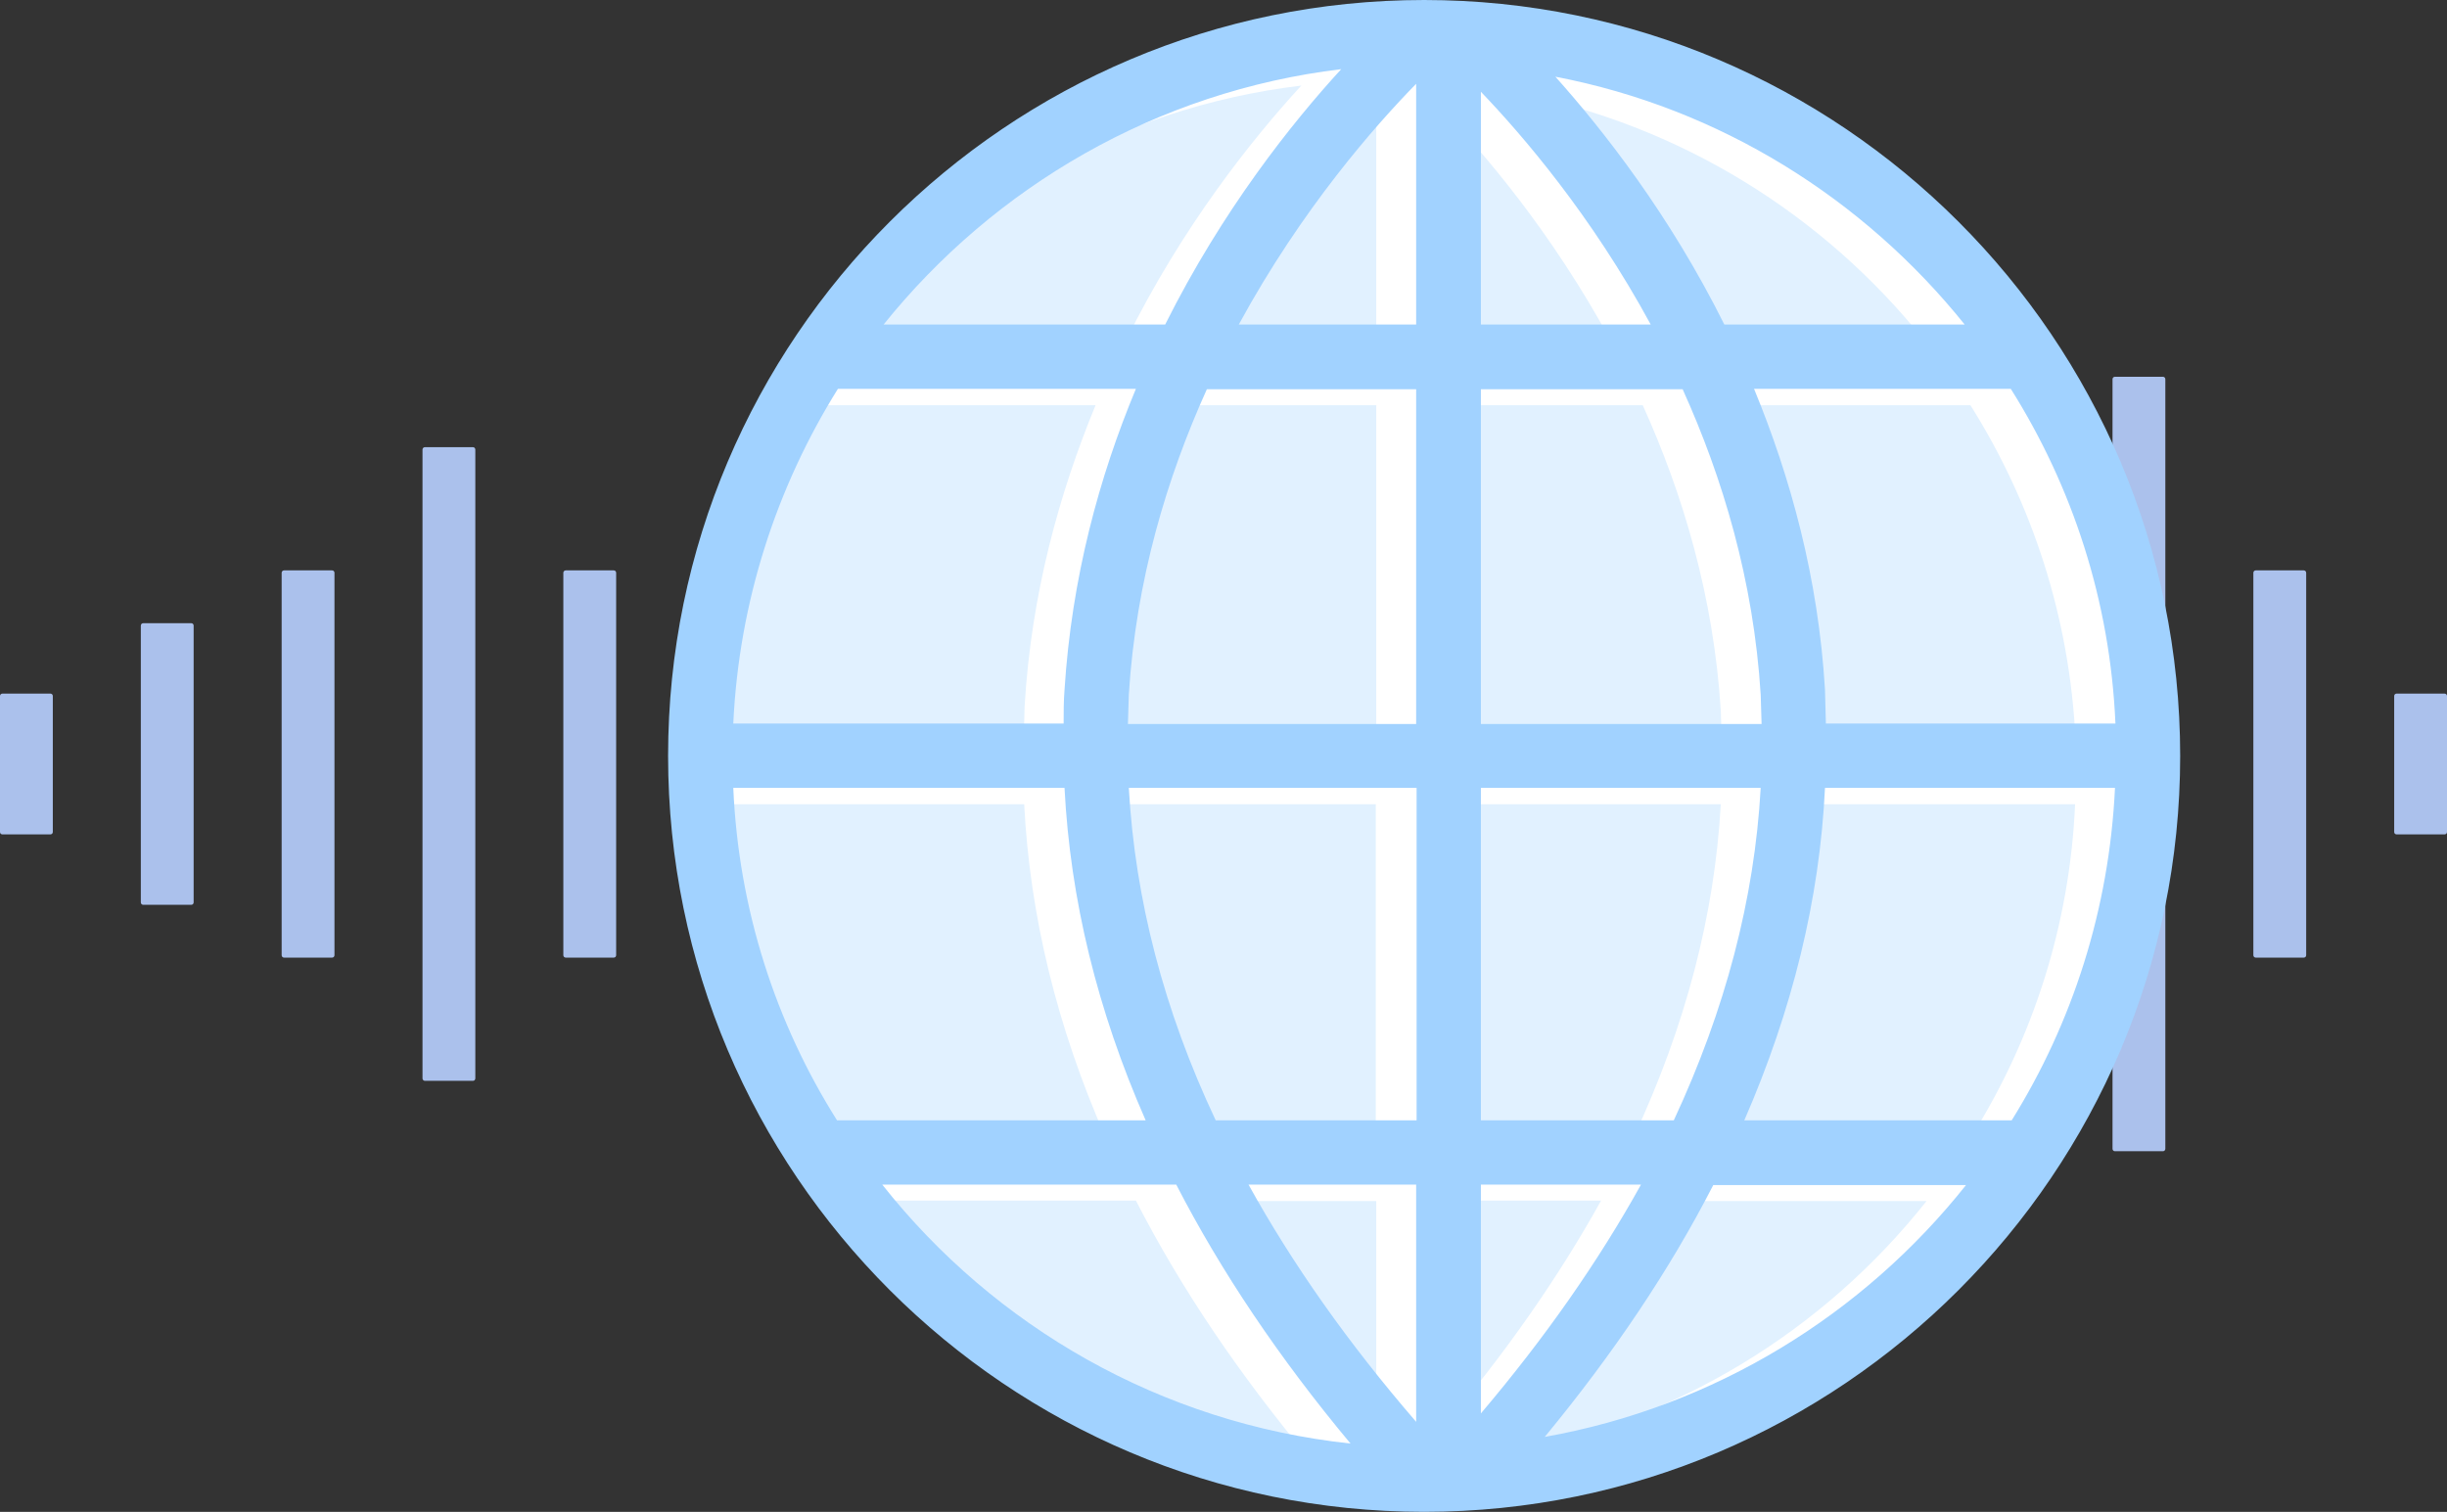
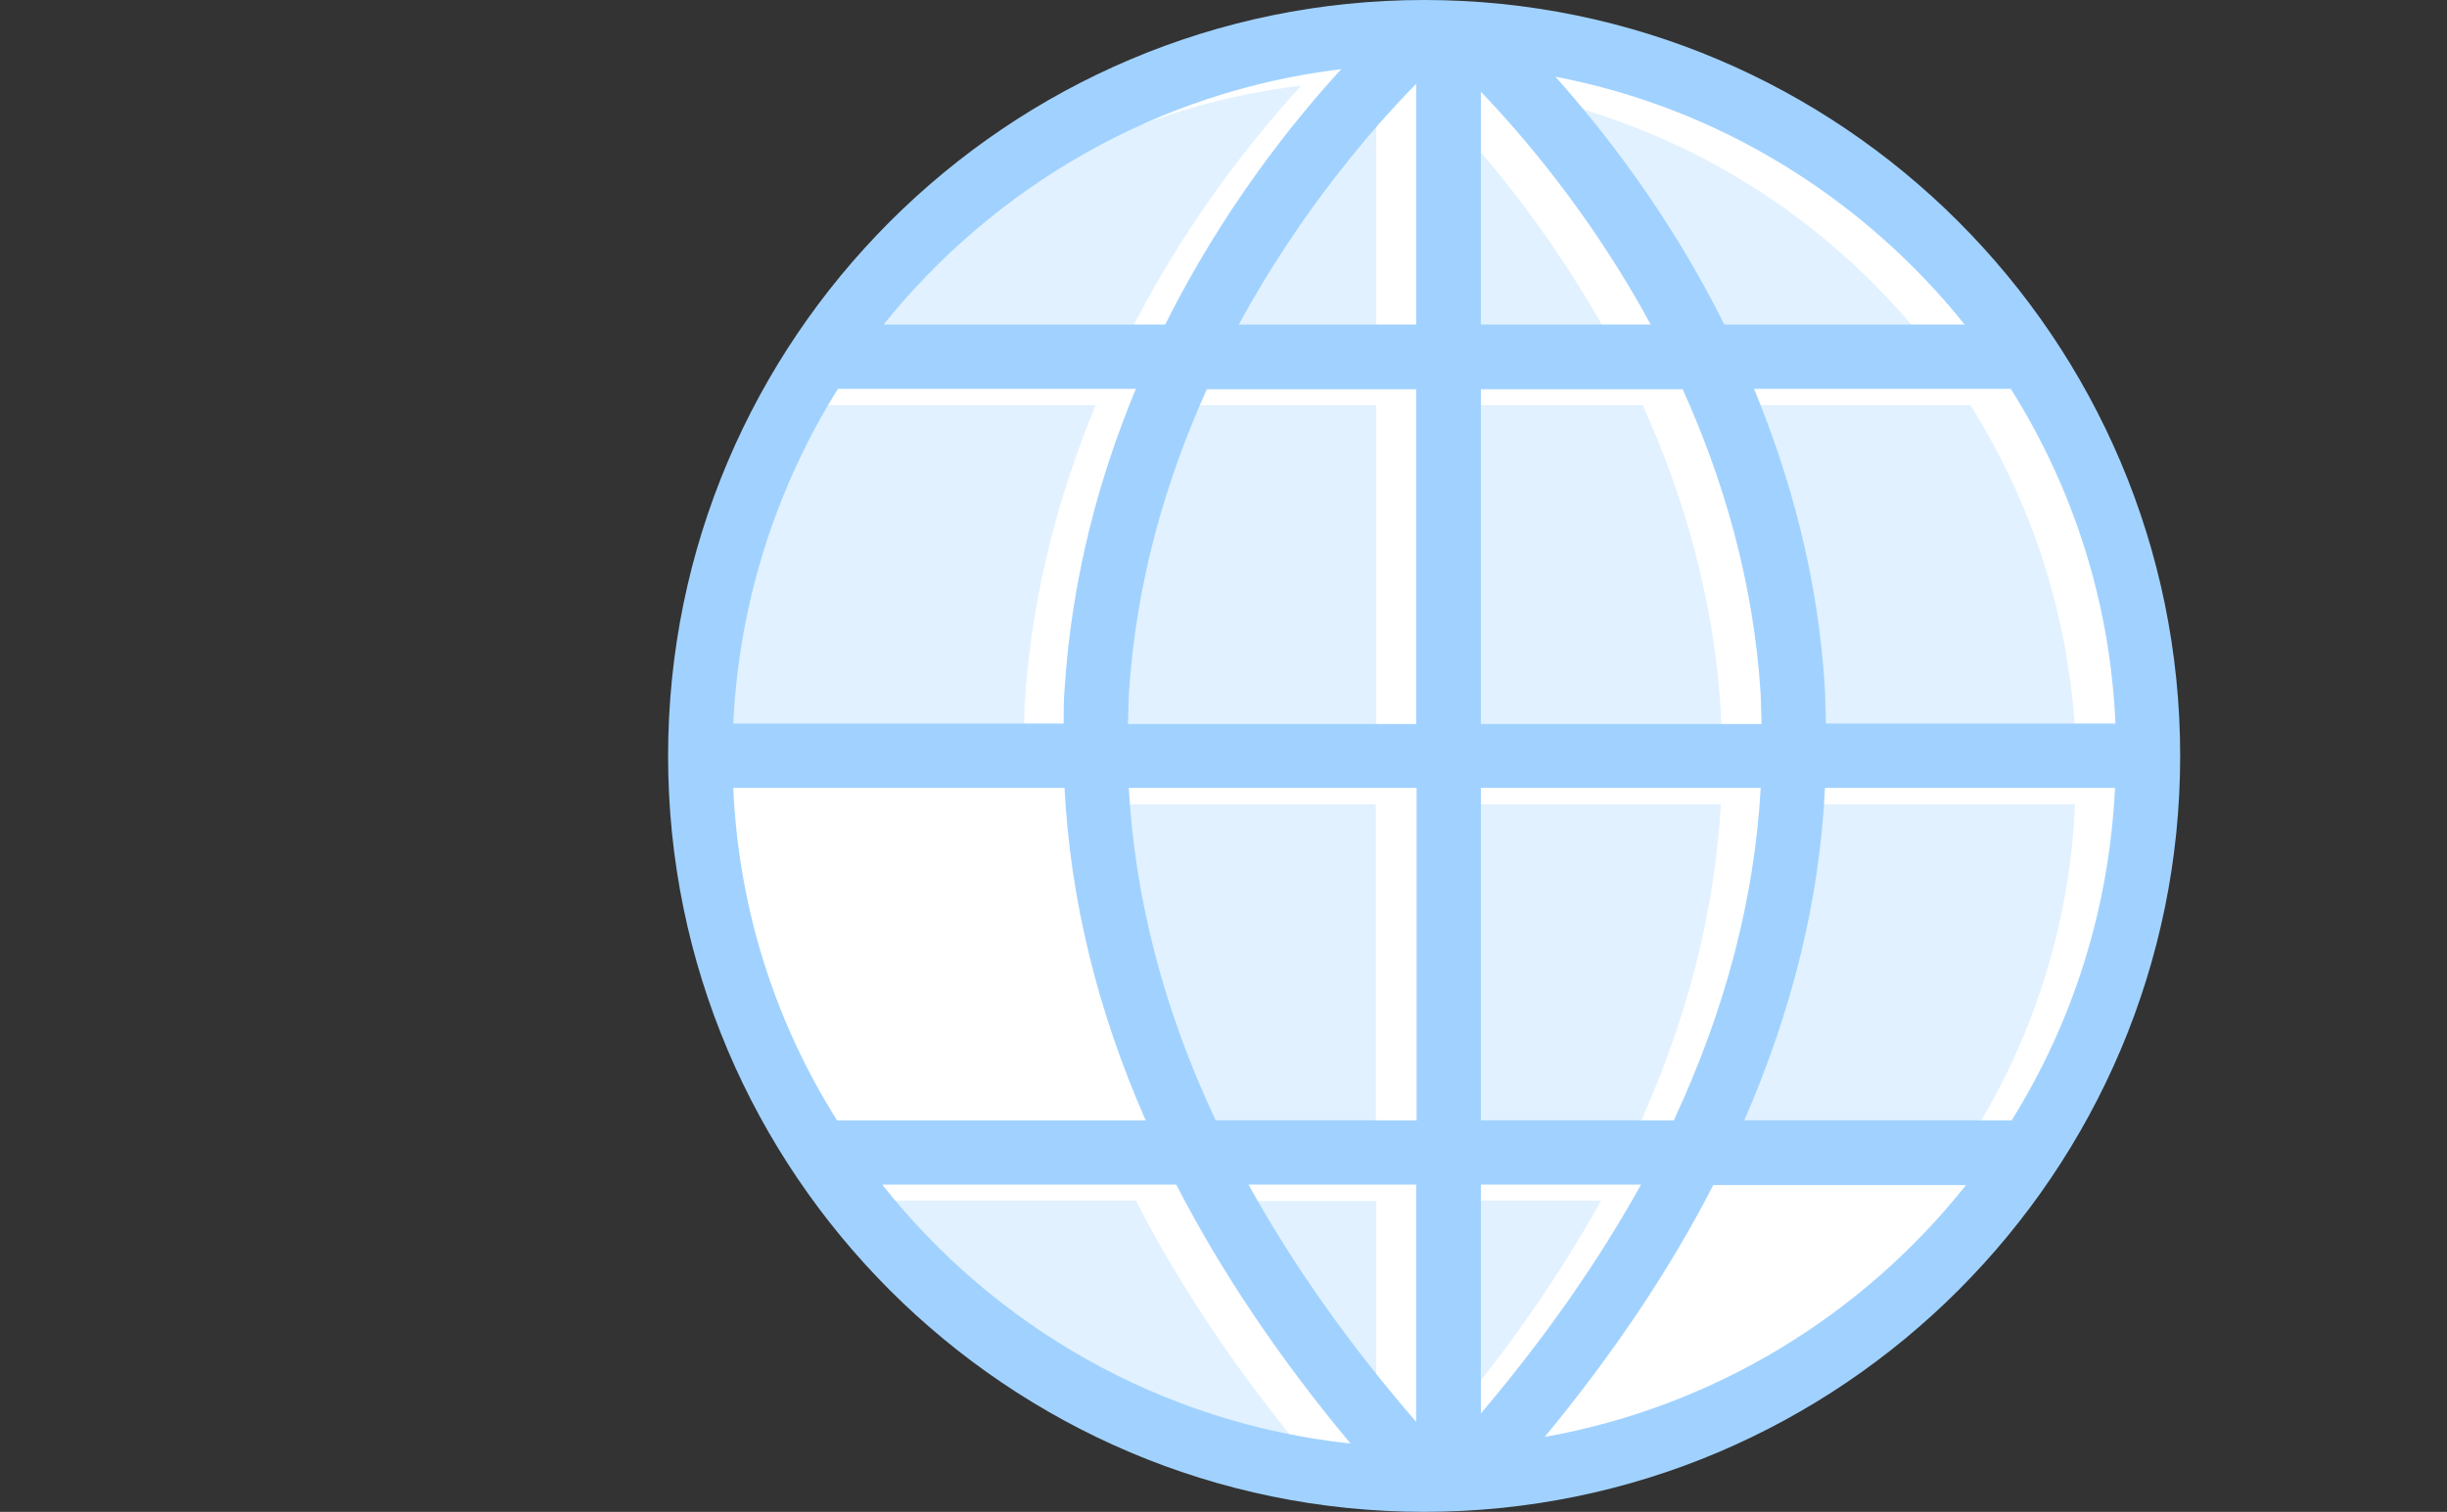
<svg xmlns="http://www.w3.org/2000/svg" width="513" height="317" viewBox="0 0 513 317" fill="none">
  <rect x="0" y="0" width="513" height="317" fill="#333333" stroke="none" />
-   <path fill-rule="evenodd" clip-rule="evenodd" d="M442.878 79.5C442.878 79.224 443.102 79 443.378 79H453.45C453.726 79 453.95 79.224 453.95 79.5V240.889C453.95 241.165 453.726 241.389 453.45 241.389H443.378C443.102 241.389 442.878 241.165 442.878 240.889V79.5ZM89.076 93.763C88.8 93.763 88.576 93.986 88.576 94.263V226.126C88.576 226.402 88.8 226.626 89.076 226.626H99.148C99.424 226.626 99.648 226.402 99.648 226.126V94.263C99.648 93.986 99.424 93.763 99.148 93.763H89.076ZM59.549 119.597C59.273 119.597 59.049 119.821 59.049 120.097V200.292C59.049 200.568 59.273 200.792 59.549 200.792H69.621C69.897 200.792 70.121 200.568 70.121 200.292V120.097C70.121 119.821 69.897 119.597 69.621 119.597H59.549ZM118.101 120.097C118.101 119.821 118.325 119.597 118.601 119.597H128.673C128.949 119.597 129.173 119.821 129.173 120.097V200.292C129.173 200.568 128.949 200.792 128.673 200.792H118.601C118.325 200.792 118.101 200.568 118.101 200.292V120.097ZM148.128 130.669C147.852 130.669 147.628 130.893 147.628 131.169V189.22C147.628 189.496 147.852 189.72 148.128 189.72H158.2C158.476 189.72 158.7 189.496 158.7 189.22V131.169C158.7 130.893 158.476 130.669 158.2 130.669H148.128ZM29.525 131.169C29.525 130.893 29.749 130.669 30.025 130.669H40.097C40.373 130.669 40.597 130.893 40.597 131.169V189.22C40.597 189.496 40.373 189.72 40.097 189.72H30.025C29.749 189.72 29.525 189.496 29.525 189.22V131.169ZM177.652 104.835C177.376 104.835 177.152 105.058 177.152 105.335V215.054C177.152 215.33 177.376 215.554 177.652 215.554H187.724C188 215.554 188.224 215.33 188.224 215.054V105.335C188.224 105.058 188 104.835 187.724 104.835H177.652ZM206.677 116.407C206.677 116.131 206.901 115.907 207.177 115.907H217.249C217.525 115.907 217.749 116.13 217.749 116.407V203.982C217.749 204.258 217.525 204.482 217.249 204.482H207.177C206.901 204.482 206.677 204.258 206.677 203.982V116.407ZM236.702 134.36C236.425 134.36 236.202 134.584 236.202 134.86V185.529C236.202 185.805 236.425 186.029 236.702 186.029H246.773C247.05 186.029 247.273 185.805 247.273 185.529V134.86C247.273 134.584 247.05 134.36 246.773 134.36H236.702ZM265.728 149.622C265.728 149.346 265.952 149.122 266.228 149.122H276.3C276.576 149.122 276.8 149.346 276.8 149.622V170.766C276.8 171.043 276.576 171.266 276.3 171.266H266.228C265.952 171.266 265.728 171.043 265.728 170.766V149.622ZM295.751 145.432C295.475 145.432 295.251 145.656 295.251 145.932V174.457C295.251 174.733 295.475 174.957 295.751 174.957H305.823C306.099 174.957 306.323 174.733 306.323 174.457V145.932C306.323 145.656 306.099 145.432 305.823 145.432H295.751ZM501.928 145.932C501.928 145.656 502.152 145.432 502.428 145.432H512.5C512.776 145.432 513 145.656 513 145.932V174.457C513 174.733 512.776 174.957 512.5 174.957H502.428C502.152 174.957 501.928 174.733 501.928 174.457V145.932ZM0.5 145.432C0.224 145.432 0 145.656 0 145.932V174.457C0 174.733 0.224 174.957 0.5 174.957H10.572C10.848 174.957 11.072 174.733 11.072 174.457V145.932C11.072 145.656 10.848 145.432 10.572 145.432H0.5ZM324.777 134.86C324.777 134.584 325.001 134.36 325.277 134.36H335.349C335.625 134.36 335.849 134.584 335.849 134.86V185.529C335.849 185.805 335.625 186.029 335.349 186.029H325.277C325.001 186.029 324.777 185.805 324.777 185.529V134.86ZM354.802 119.597C354.526 119.597 354.302 119.821 354.302 120.097V200.292C354.302 200.568 354.526 200.792 354.802 200.792H364.874C365.15 200.792 365.374 200.568 365.374 200.292V120.097C365.374 119.821 365.15 119.597 364.874 119.597H354.802ZM472.404 120.097C472.404 119.821 472.628 119.597 472.904 119.597H482.976C483.252 119.597 483.476 119.821 483.476 120.097V200.292C483.476 200.568 483.252 200.792 482.976 200.792H472.904C472.628 200.792 472.404 200.568 472.404 200.292V120.097ZM413.853 104.835C413.577 104.835 413.353 105.058 413.353 105.335V215.054C413.353 215.33 413.577 215.554 413.853 215.554H423.925C424.202 215.554 424.425 215.33 424.425 215.054V105.335C424.425 105.058 424.202 104.835 423.925 104.835H413.853ZM384.328 90.072C384.051 90.072 383.828 90.296 383.828 90.572V229.817C383.828 230.093 384.051 230.317 384.328 230.317H394.4C394.676 230.317 394.9 230.093 394.9 229.817V90.572C394.9 90.296 394.676 90.072 394.4 90.072H384.328Z" fill="#ABC1EC" />
  <ellipse cx="297.6" cy="156.832" rx="156.531" ry="154.832" fill="white" />
  <path d="M317.62 19.429C327.846 30.77 341.604 48.526 353.039 71.395H403.424C382.322 44.994 352.202 26.122 317.62 19.429Z" fill="#E1F1FF" />
  <path d="M413.091 84.967H359.267C366.982 103.374 372.746 124.569 374.233 148.088C374.419 150.412 374.419 152.829 374.419 155.153H435.123C433.915 129.403 426.013 105.512 413.091 84.967Z" fill="#E1F1FF" />
  <path d="M435.031 168.633H374.234C373.025 192.059 367.355 215.3 357.222 238.354H413.278C426.106 217.903 433.915 194.104 435.031 168.633Z" fill="#E1F1FF" />
-   <path d="M350.901 251.834C341.79 269.589 329.984 287.252 315.575 304.636C351.18 298.315 382.322 279.071 403.889 251.834H350.901Z" fill="#E1F1FF" />
  <path d="M302.095 299.709C315.574 283.813 326.73 267.823 335.654 251.741H302.095V299.709Z" fill="#E1F1FF" />
  <path d="M360.754 168.633H302.095V238.354H342.533C353.317 215.207 359.452 191.966 360.754 168.633Z" fill="#E1F1FF" />
  <path d="M302.095 71.488H337.699C325.242 48.526 310.74 31.7 302.095 22.683V71.488Z" fill="#E1F1FF" />
  <path d="M360.754 149.018C359.266 125.034 352.759 103.467 344.392 84.967H302.095V155.153H360.94C360.847 153.108 360.847 151.063 360.754 149.018Z" fill="#E1F1FF" />
  <path d="M274.672 306.03C259.705 288.089 247.527 270.054 238.138 251.741H176.504C200.116 281.489 234.977 301.847 274.672 306.03Z" fill="#E1F1FF" />
  <path d="M288.523 168.633H228.19C229.492 191.966 235.627 215.207 246.411 238.354H288.43V168.633H288.523Z" fill="#E1F1FF" />
  <path d="M288.523 84.967H244.645C236.278 103.467 229.771 125.034 228.284 149.018C228.191 151.063 228.191 153.108 228.098 155.153H288.523V84.967Z" fill="#E1F1FF" />
  <path d="M288.523 21.009C280.156 29.469 264.538 47.039 251.338 71.488H288.523V21.009Z" fill="#E1F1FF" />
-   <path d="M167.022 238.354H231.723C221.59 215.3 215.92 192.059 214.711 168.633H145.269C146.477 194.104 154.286 217.903 167.022 238.354Z" fill="#E1F1FF" />
  <path d="M272.813 17.942C234.14 22.59 200.116 42.484 176.969 71.488H236C247.899 47.41 262.494 29.19 272.813 17.942Z" fill="#E1F1FF" />
  <path d="M288.522 251.834H253.383C262.586 268.567 274.299 285.114 288.522 301.568V251.834Z" fill="#E1F1FF" />
  <path d="M145.361 155.153H214.618C214.711 152.829 214.711 150.412 214.804 148.088C216.198 124.569 222.055 103.467 229.678 84.967H167.207C154.472 105.512 146.477 129.403 145.361 155.153Z" fill="#E1F1FF" />
  <path d="M298.562 0C211.178 0 140.062 71.116 140.062 158.5C140.062 245.884 211.178 317 298.562 317C385.947 317 457.062 245.884 457.062 158.5C457.062 71.116 385.947 0 298.562 0ZM153.728 165.193H223.17C224.379 188.62 230.05 211.86 240.182 234.915H175.481C162.652 214.556 154.843 190.758 153.728 165.193ZM310.462 68.048V19.243C319.107 28.26 333.609 45.087 346.066 68.048H310.462ZM352.759 81.621C361.126 100.12 367.633 121.687 369.121 145.671C369.214 147.716 369.214 149.762 369.306 151.807H310.462V81.621H352.759ZM296.889 68.048H259.704C272.998 43.599 288.523 26.122 296.889 17.57V68.048ZM296.889 81.621V151.807H236.464C236.557 149.762 236.557 147.716 236.65 145.671C238.137 121.687 244.645 100.12 253.011 81.621H296.889ZM223.17 144.649C222.985 146.973 222.984 149.39 222.984 151.714H153.728C154.936 126.056 162.838 102.072 175.667 81.528H238.137C230.421 100.027 224.658 121.222 223.17 144.649ZM236.65 165.193H296.982V234.915H254.87C243.994 211.86 237.951 188.527 236.65 165.193ZM296.889 248.394V298.129C282.666 281.674 270.953 265.034 261.75 248.394H296.889ZM310.462 248.394H344.021C335.097 264.477 323.941 280.466 310.462 296.362V248.394ZM310.462 234.915V165.193H369.121C367.819 188.527 361.684 211.767 350.9 234.915H310.462ZM382.6 165.193H443.397C442.189 190.665 434.473 214.463 421.737 234.915H365.681C375.721 211.86 381.485 188.62 382.6 165.193ZM382.786 151.714C382.693 149.39 382.693 146.973 382.6 144.649C381.206 121.129 375.349 100.027 367.726 81.528H421.551C434.473 102.072 442.375 125.963 443.49 151.714H382.786ZM411.883 68.048H361.498C350.063 45.087 336.212 27.424 326.079 16.082C360.568 22.683 390.688 41.647 411.883 68.048ZM281.179 14.502C270.86 25.75 256.265 44.064 244.273 68.048H185.242C208.482 39.137 242.507 19.15 281.179 14.502ZM184.963 248.394H246.597C255.986 266.615 268.164 284.742 283.131 302.684C243.343 298.408 208.482 278.142 184.963 248.394ZM323.848 301.289C338.257 283.813 350.063 266.243 359.174 248.487H412.162C390.595 275.632 359.452 294.968 323.848 301.289Z" fill="#A1D2FF" />
</svg>